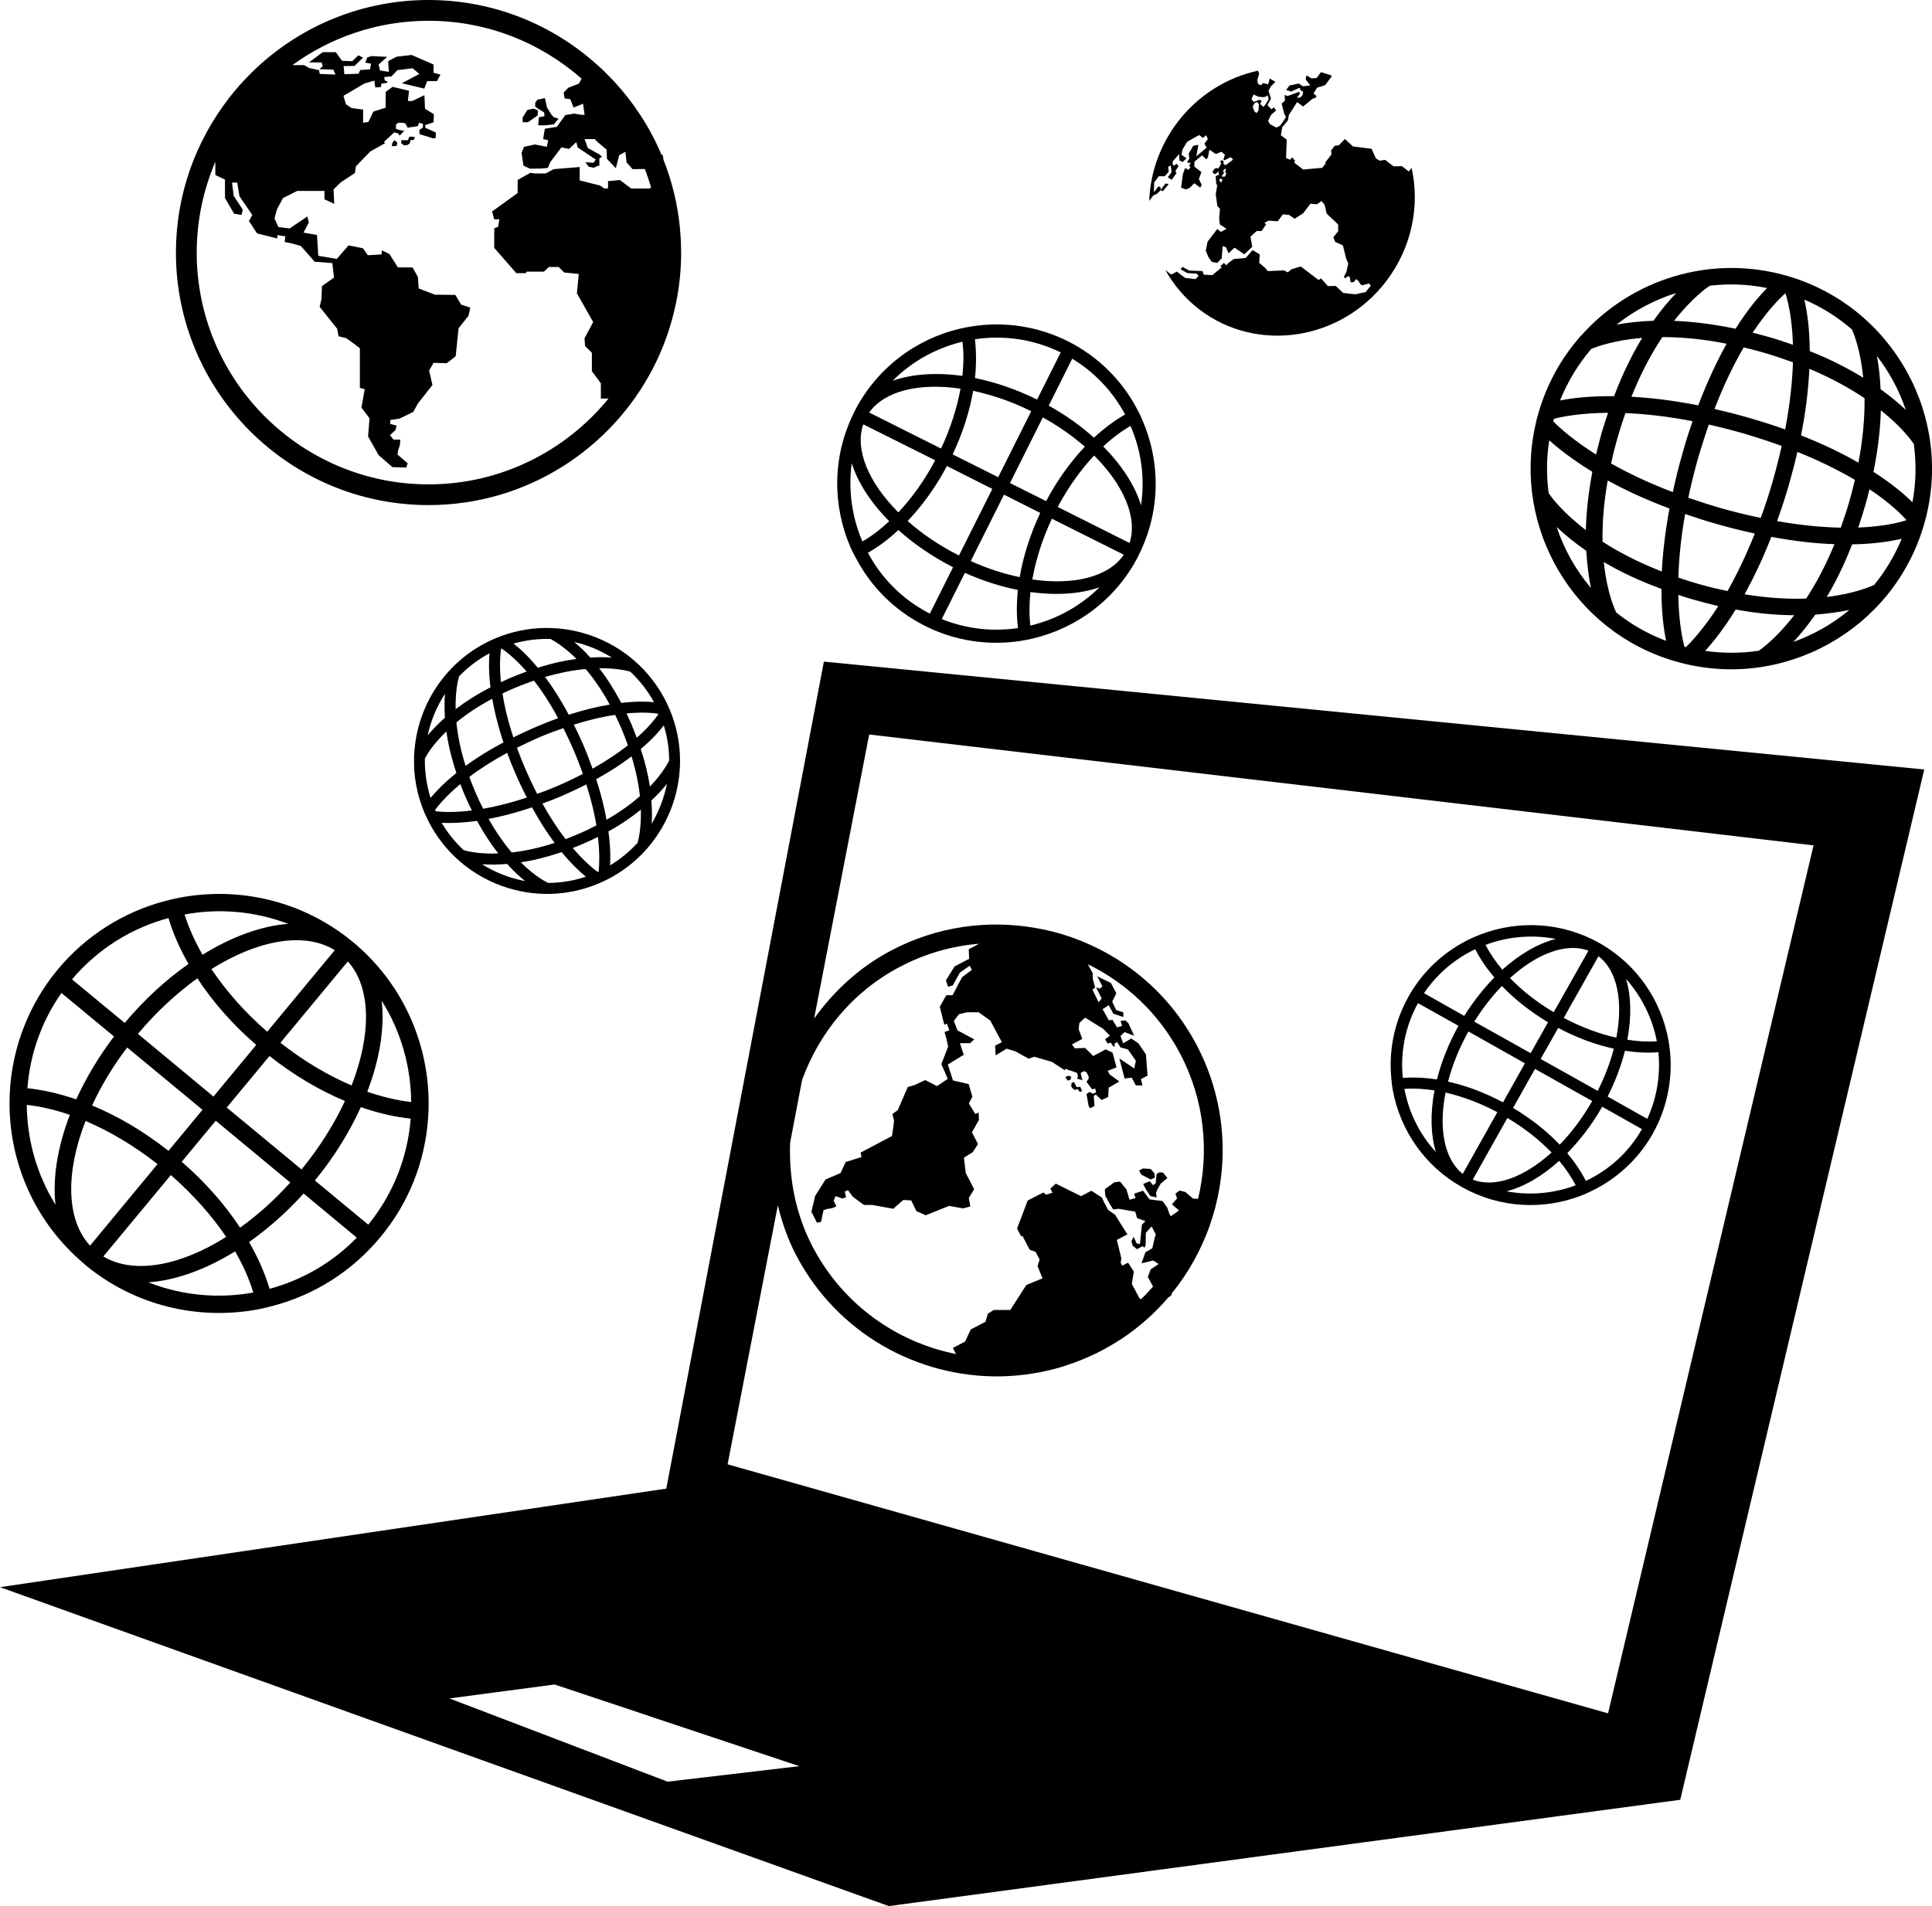
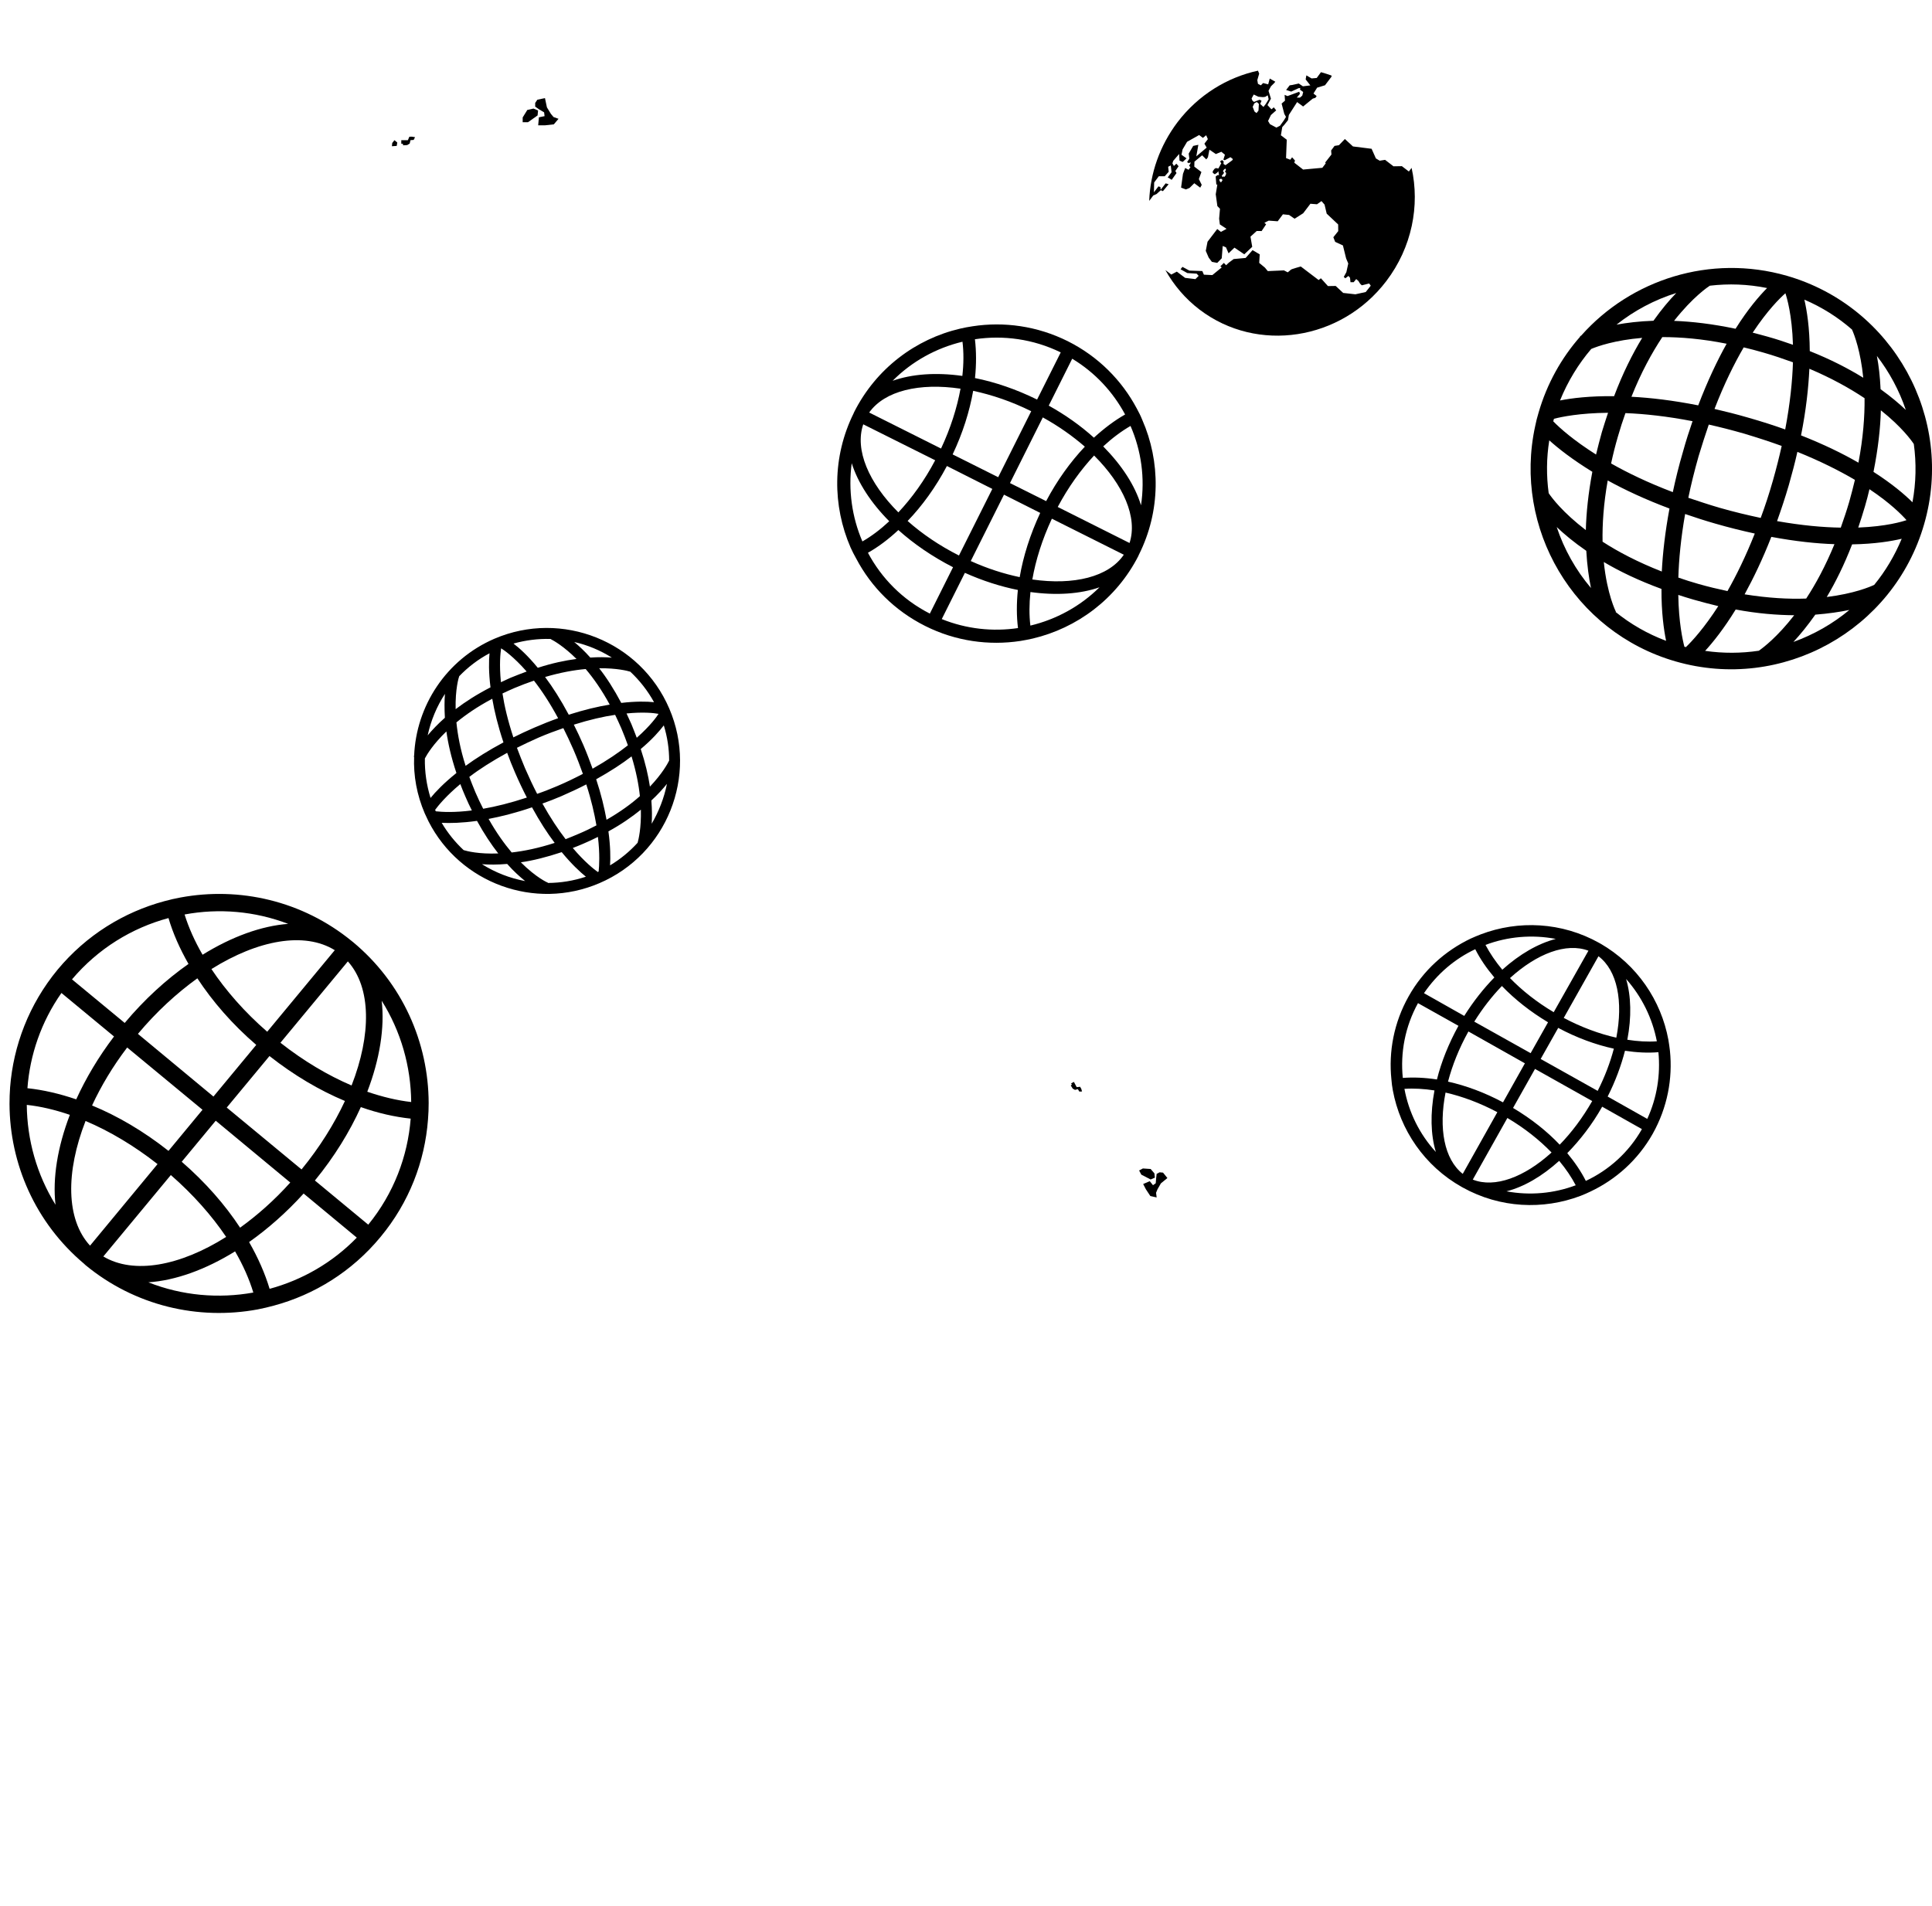
<svg xmlns="http://www.w3.org/2000/svg" version="1.1" id="Layer_1" x="0px" y="0px" width="29.652px" height="29.263px" viewBox="0 0 29.652 29.263" style="enable-background:new 0 0 29.652 29.263;" xml:space="preserve">
  <g>
-     <path d="M10.226,22.853L10.226,22.853L0,24.366l13.642,4.896l12.146-1.632l3.745-15.817l-16.888-1.656L10.226,22.853z M12.31,16.58   c0.262-0.719,0.769-1.352,1.497-1.735c0.391-0.207,0.806-0.323,1.221-0.357l-0.16,0.085l0.006,0.146l-0.224,0.118l-0.132,0.213   l0.033,0.099l0.072-0.021l0.109-0.197l0.151-0.105l0.033,0.063l-0.151,0.114l-0.146,0.276l-0.095-0.001l-0.1,0.177l0.069,0.278   l0.039-0.02l0.038,0.104l-0.074,0.026l0.025,0.087l0.031,0.136l-0.104,0.27l0.098,0.226l-0.165,0.112l-0.181-0.093l-0.161,0.076   l-0.106,0.03l-0.154,0.354l-0.082,0.062c0,0,0.02,0.09,0.024,0.099S13.69,17.44,13.69,17.44l-0.482,0.255l0.015,0.067l-0.243,0.077   L12.9,18.009l-0.229,0.098l-0.159,0.25l-0.059,0.244l0.085,0.169l0.063-0.012l0.038-0.179l0.056-0.02l0.076-0.011l0.066-0.029   l-0.043-0.086l0.031-0.07l0.104,0.036l0.056-0.018l-0.019-0.089l0.048-0.021l0.076,0.102l0.169,0.125l0.133,0.001l0.317,0.058   l0.154-0.135l0.122,0.006l0.079,0.165l0.144,0.063l0.358-0.143l0.217,0.038l0.109-0.03l-0.023-0.13l0.082-0.134l-0.129-0.249   l-0.028-0.236l0.135-0.084l0.081-0.125l-0.093-0.18l0.107-0.189l-0.004-0.114l-0.052,0.021l-0.098-0.161l0.053-0.105l-0.056-0.192   l-0.241-0.056l-0.079-0.245l0.244-0.149l-0.059-0.178l0.158-0.001l0.063-0.058l-0.258-0.138l-0.056-0.145l0.08-0.104l0.125-0.029   l0.178,0.001l0.178,0.128l0.176,0.331l-0.103,0.052l0.007,0.15l0.169-0.103l0.132,0.04l0.207,0.114l0.086-0.03l0.271,0.079   l0.199,0.13l0.005-0.024l0.183,0.063l0.012,0.054l-0.015,0.035l0.077,0.019l0.012,0.01l-0.02-0.055l-0.012-0.063l0.053-0.027   l0.036,0.016l0.032,0.063l0.002,0.035l-0.034,0.05l0.02,0.028l0.004-0.003l0.002,0.009l0.06,0.081l0.047-0.011l0.015,0.055   l-0.046,0.025l-0.056-0.029l-0.046,0.033l0.033,0.182c0,0,0,0-0.001,0l0.022,0.036l0.069-0.034l-0.011-0.154l0.031-0.023   l0.088,0.084l0.102-0.046l0.008-0.143l0.163-0.095l-0.15-0.11l-0.028-0.054l0.135-0.052l-0.06-0.226l-0.106-0.051l-0.191,0.102   l-0.126-0.124l-0.156,0.006l-0.045-0.06l0.159-0.085l-0.056-0.149l0.011-0.095l0.088-0.083l0.279,0.174l0.102,0.104l-0.075,0.055   L17,16.021l0.045-0.017l0.047,0.065l0.017-0.006l-0.005-0.037l0.041-0.03l0.053,0.084l0.084,0.022l0.006,0.002l-0.002,0.001   l0.026,0.007l0.121,0.173l-0.025,0.118l-0.228-0.154l0.08,0.308l0.109-0.013l0.063,0.118l0.102,0.002l-0.023-0.098l0.101-0.053   l-0.024-0.325l-0.116-0.171l-0.109-0.075l-0.125,0.076l-0.041-0.115l0.063-0.058l0.147,0.056l-0.089-0.193l-0.046-0.044   l-0.075,0.01l0.026,0.075l-0.078,0.024l-0.071-0.116l-0.056,0.006l-0.096-0.171c0,0,0.096-0.056,0.092-0.063   c-0.004-0.008,0.074,0.134,0.074,0.134l0.154,0.05l-0.001-0.071l-0.111-0.036l-0.06-0.128l0.063-0.129L17.05,15.09l-0.211-0.102   l0.081,0.154l-0.038,0.036l-0.059-0.02l0.085,0.171l-0.047,0.057l-0.095-0.193l0.042-0.033l-0.037-0.134l0.001-0.082l-0.075-0.141   c0.584,0.286,1.088,0.752,1.414,1.37c0.376,0.712,0.451,1.505,0.277,2.23l-0.076-0.002l-0.121-0.102l-0.088-0.022l-0.063,0.048   l0.026,0.072l-0.079,0.092l0.108,0.094l-0.127,0.089l-0.019-0.034l-0.036-0.102l-0.072-0.098l-0.198-0.025l-0.099-0.133   l-0.137,0.045l0.02,0.068l-0.092,0.025l-0.047-0.16l-0.098-0.119l-0.088,0.012l-0.145,0.105l0.006,0.097l0.07,0.131l0.053,0.084   l0.084-0.011l0.253,0.044l0.029,0.1l0.129,0.046L17.526,18.8l-0.03,0.298l-0.05-0.009l-0.048-0.102l-0.033,0.068l0.018,0.067   l0.067,0.056l0.085-0.047l0.033,0.022l0.015-0.038l0.003-0.19l0.089-0.097l0.064,0.123l-0.019,0.058l-0.034,0.154l-0.107,0.062   l-0.059,0.169l0.18-0.043l0.081,0.054l-0.122,0.083l-0.042,0.116l0.08,0.146c-0.058,0.067-0.118,0.132-0.183,0.194l-0.023-0.008   l-0.12-0.225l0.031-0.191l-0.089-0.136l-0.089,0.046L17.2,19.386l0.01-0.068l-0.069-0.283l0.162-0.085l-0.191-0.303l-0.104-0.071   l-0.067-0.125l-0.026-0.064l-0.165-0.107l-0.158,0.083l-0.389-0.192l-0.082,0.076l0.032,0.064l-0.099,0.03l-0.041-0.034   l-0.24,0.123l-0.164,0.431l0.062,0.117l0.022-0.003l0.111,0.211l0.089,0.032l0.063,0.118l-0.032,0.101l0.076,0.188l-0.248,0.102   l-0.246,0.383h-0.253l-0.091,0.057l-0.037,0.124l-0.226,0.119l-0.087,0.185l-0.188,0.099l0.05,0.093   c-0.909-0.181-1.73-0.754-2.195-1.634c-0.271-0.514-0.373-1.068-0.352-1.612L12.31,16.58z M10.246,27.352l-3.348-1.278l1.614-0.214   l3.756,1.254L10.246,27.352z M27.834,12.978L24.68,26.303L11.167,22.48l0.771-3.975c0.065,0.264,0.154,0.525,0.287,0.776   c0.629,1.19,1.854,1.864,3.118,1.849c0.269-0.004,0.54-0.039,0.808-0.106c0.067-0.016,0.136-0.036,0.203-0.059   c0.188-0.061,0.378-0.138,0.561-0.235c0.011-0.005,0.021-0.011,0.032-0.017c0.089-0.049,0.175-0.101,0.259-0.154   c0.278-0.184,0.521-0.402,0.729-0.646l0.002,0.002l0.046-0.035l-0.002-0.021c0.257-0.313,0.452-0.669,0.586-1.044   c0.008-0.025,0.017-0.051,0.024-0.074c0.023-0.071,0.045-0.143,0.063-0.214c0.209-0.807,0.129-1.693-0.289-2.486   c-0.423-0.802-1.117-1.367-1.911-1.649c-0.183-0.065-0.374-0.115-0.568-0.147c-0.73-0.127-1.507-0.024-2.21,0.348   c-0.488,0.257-0.878,0.622-1.181,1.043l0.845-4.36L27.834,12.978z" />
    <polygon points="8.351,1.725 8.358,1.783 8.271,1.801 8.26,1.924 8.364,1.924 8.5,1.909 8.572,1.824 8.496,1.797 8.455,1.748    8.394,1.648 8.364,1.506 8.247,1.531 8.214,1.58 8.214,1.637 8.271,1.677  " />
    <polygon points="8.251,1.772 8.258,1.696 8.188,1.667 8.093,1.688 8.022,1.803 8.022,1.876 8.104,1.876  " />
    <path d="M6.283,2.099L6.26,2.152H6.159v0.055h0.024c0,0,0.001,0.01,0.004,0.024L6.25,2.227l0.038-0.023L6.3,2.152l0.049-0.004   l0.021-0.042L6.322,2.098L6.283,2.099z" />
    <polygon points="6.02,2.195 6.015,2.245 6.089,2.24 6.097,2.188 6.054,2.152  " />
    <polygon points="17.646,18.133 17.545,18.177 17.587,18.258 17.655,18.361 17.752,18.383 17.743,18.311 17.765,18.258    17.817,18.167 17.917,18.085 17.85,18.002 17.797,17.997 17.752,18.021 17.745,18.081 17.738,18.165 17.696,18.195  " />
    <polygon points="17.66,18.107 17.725,18.079 17.718,18.014 17.66,17.946 17.541,17.938 17.483,17.969 17.517,18.033  " />
    <path d="M16.434,16.664l0.03,0.048l0.035,0.02l0.043-0.012l0.024,0.038l0.041-0.002l-0.012-0.041l-0.018-0.031l-0.052,0.006   l-0.043-0.081l-0.043,0.023l0.012,0.019C16.452,16.65,16.444,16.656,16.434,16.664z" />
-     <polygon points="16.431,16.574 16.44,16.525 16.393,16.516 16.351,16.534 16.386,16.59  " />
    <path d="M1.302,19.413c0.002,0.001,0.003,0.001,0.003,0.001c0.002,0.002,0.003,0.003,0.004,0.005   c0.764,0.632,1.737,0.851,2.645,0.683c0.084-0.017,0.166-0.035,0.248-0.058c0.62-0.167,1.198-0.521,1.638-1.054   c0.441-0.531,0.681-1.162,0.729-1.805c0.007-0.085,0.01-0.169,0.01-0.253c-0.003-0.924-0.399-1.837-1.164-2.472   c0,0-0.001-0.002-0.003-0.002c0,0-0.001-0.001-0.003-0.002c-0.002-0.003-0.005-0.005-0.008-0.007   c-0.763-0.624-1.729-0.838-2.63-0.671c-0.083,0.015-0.165,0.034-0.249,0.057c-0.62,0.167-1.197,0.52-1.638,1.051   c-0.439,0.532-0.679,1.165-0.729,1.807c-0.006,0.084-0.009,0.17-0.009,0.254c0.003,0.916,0.394,1.825,1.149,2.458   C1.297,19.408,1.3,19.411,1.302,19.413z M1.586,19.289l1.036-1.25c0.342,0.299,0.629,0.623,0.849,0.95   C2.762,19.436,2.052,19.568,1.586,19.289z M3.48,17.003l0.656-0.791c0.376,0.296,0.77,0.528,1.158,0.69   c-0.164,0.352-0.387,0.71-0.666,1.051L3.48,17.003z M4.455,18.154c-0.243,0.271-0.505,0.502-0.77,0.693   c-0.232-0.353-0.533-0.697-0.896-1.012l0.522-0.63L4.455,18.154z M3.276,16.834l-1.159-0.962c0.283-0.339,0.596-0.625,0.912-0.853   c0.234,0.356,0.537,0.707,0.904,1.022L3.276,16.834z M3.108,17.037l-0.522,0.631c-0.38-0.3-0.779-0.535-1.173-0.697   c0.138-0.298,0.318-0.6,0.539-0.89L3.108,17.037z M2.277,19.686c0.414-0.028,0.875-0.193,1.331-0.475   c0.123,0.212,0.218,0.427,0.28,0.632C3.354,19.939,2.795,19.891,2.277,19.686z M4.138,19.786c-0.07-0.233-0.176-0.476-0.315-0.718   c0.29-0.205,0.573-0.454,0.837-0.745L5.476,19C5.099,19.388,4.634,19.651,4.138,19.786z M5.652,18.801l-0.819-0.678   c0.298-0.364,0.533-0.747,0.705-1.127c0.263,0.093,0.521,0.151,0.765,0.177C6.258,17.75,6.044,18.32,5.652,18.801z M5.858,15.363   c0.296,0.47,0.448,1.01,0.453,1.555c-0.213-0.024-0.44-0.078-0.674-0.158C5.829,16.259,5.906,15.774,5.858,15.363z M5.396,16.664   c-0.363-0.155-0.735-0.375-1.092-0.656l1.035-1.249C5.7,15.163,5.7,15.885,5.396,16.664z M5.138,14.587l-1.037,1.252   c-0.347-0.302-0.635-0.631-0.856-0.962C3.958,14.43,4.673,14.299,5.138,14.587z M4.423,14.183   c-0.409,0.031-0.864,0.195-1.314,0.474c-0.121-0.209-0.214-0.418-0.276-0.618C3.36,13.941,3.91,13.987,4.423,14.183z M2.586,14.094   c0.067,0.229,0.172,0.468,0.307,0.704c-0.343,0.241-0.676,0.544-0.979,0.906l-0.809-0.669C1.505,14.562,2.025,14.245,2.586,14.094z    M0.943,15.244l0.807,0.668c-0.24,0.315-0.433,0.643-0.58,0.965c-0.259-0.088-0.511-0.146-0.749-0.171   C0.459,16.196,0.631,15.689,0.943,15.244z M0.852,18.495c-0.289-0.466-0.436-0.997-0.441-1.533   c0.209,0.022,0.433,0.075,0.661,0.153C0.883,17.609,0.805,18.088,0.852,18.495z M1.313,17.209c0.367,0.155,0.744,0.379,1.105,0.662   l-1.036,1.252C1.012,18.721,1.006,17.995,1.313,17.209z" />
    <path d="M13.142,8.577C13.37,9.009,13.729,9.374,14.2,9.61c0.468,0.235,0.979,0.303,1.46,0.23c0.063-0.011,0.127-0.022,0.19-0.037   c0.677-0.16,1.283-0.604,1.623-1.271c0.001-0.004,0.001-0.006,0.002-0.008s0.001-0.003,0.003-0.003l0.001-0.004   c0.337-0.673,0.333-1.432,0.052-2.072c-0.024-0.06-0.053-0.118-0.084-0.174c-0.229-0.431-0.59-0.798-1.059-1.033   c-0.47-0.234-0.979-0.303-1.461-0.229c-0.064,0.01-0.128,0.021-0.19,0.036c-0.682,0.159-1.291,0.611-1.629,1.284v0.003   c-0.001,0-0.001,0.001-0.003,0.002c0,0.002-0.002,0.005-0.002,0.008c-0.333,0.672-0.326,1.423-0.049,2.062   C13.081,8.463,13.109,8.52,13.142,8.577z M13.321,8.486c0.158-0.089,0.315-0.207,0.467-0.349c0.237,0.213,0.52,0.407,0.839,0.571   l-0.356,0.712C13.851,9.206,13.528,8.875,13.321,8.486z M13.93,7.998c0.223-0.232,0.43-0.517,0.603-0.844l0.697,0.352l-0.512,1.022   C14.417,8.376,14.152,8.195,13.93,7.998z M14.454,9.504l0.355-0.71c0.274,0.123,0.549,0.21,0.813,0.263   c-0.021,0.207-0.021,0.402,0.002,0.585C15.239,9.699,14.835,9.658,14.454,9.504z M15.65,8.86c-0.244-0.051-0.497-0.132-0.751-0.247   l0.51-1.019l0.556,0.28C15.81,8.207,15.704,8.542,15.65,8.86z M15.501,7.416l0.504-1.008c0.243,0.134,0.458,0.287,0.645,0.449   c-0.22,0.233-0.424,0.514-0.594,0.836L15.501,7.416z M15.814,9.604c-0.019-0.159-0.018-0.333,0.001-0.515   c0.398,0.055,0.766,0.03,1.06-0.073C16.579,9.309,16.211,9.509,15.814,9.604z M15.844,8.896c0.052-0.298,0.152-0.616,0.3-0.933   l1.104,0.553C17.015,8.859,16.478,8.987,15.844,8.896z M17.336,8.336l-1.102-0.553c0.162-0.306,0.354-0.571,0.558-0.79   C17.242,7.442,17.464,7.944,17.336,8.336z M17.512,7.757c-0.092-0.303-0.293-0.613-0.58-0.904c0.137-0.127,0.279-0.233,0.419-0.314   C17.516,6.917,17.575,7.34,17.512,7.757z M16.456,5.507c0.353,0.213,0.627,0.512,0.812,0.856c-0.162,0.092-0.321,0.212-0.479,0.356   c-0.199-0.18-0.433-0.347-0.693-0.492L16.456,5.507z M16.28,5.41l-0.363,0.724c-0.318-0.157-0.643-0.268-0.953-0.33   c0.022-0.211,0.021-0.41-0.001-0.596C15.397,5.143,15.856,5.203,16.28,5.41z M14.936,6c0.289,0.062,0.592,0.164,0.891,0.313   L15.32,7.326l-0.699-0.35C14.777,6.647,14.881,6.314,14.936,6z M14.772,5.246c0.02,0.16,0.019,0.338-0.002,0.525   c-0.403-0.057-0.774-0.03-1.07,0.075C13.996,5.547,14.371,5.342,14.772,5.246z M14.742,5.967c-0.054,0.294-0.152,0.606-0.299,0.919   L13.34,6.333C13.579,5.998,14.112,5.874,14.742,5.967z M13.249,6.514l1.104,0.552c-0.163,0.31-0.358,0.579-0.565,0.8   C13.334,7.412,13.115,6.906,13.249,6.514z M13.072,7.111c0.094,0.298,0.293,0.606,0.576,0.891c-0.136,0.127-0.274,0.231-0.412,0.31   C13.075,7.939,13.017,7.522,13.072,7.111z" />
    <path d="M21.377,16.739c0.112,0.604,0.482,1.16,1.061,1.485c0,0,0.001,0,0.002,0c0,0,0,0,0.002,0.002   c0.002,0,0.003,0.002,0.007,0.004c0.574,0.319,1.234,0.346,1.808,0.129c0.053-0.021,0.105-0.043,0.156-0.068   c0.388-0.184,0.726-0.484,0.953-0.886c0.225-0.402,0.308-0.847,0.264-1.273c-0.006-0.057-0.015-0.112-0.024-0.169   c-0.111-0.602-0.478-1.153-1.048-1.48c-0.002-0.001-0.004-0.002-0.007-0.002c0-0.002-0.002-0.002-0.002-0.002   c-0.001,0-0.001-0.002-0.002-0.002c-0.578-0.324-1.244-0.352-1.82-0.133c-0.052,0.02-0.104,0.042-0.155,0.065   c-0.389,0.186-0.727,0.484-0.953,0.888c-0.226,0.402-0.308,0.846-0.264,1.273C21.359,16.628,21.367,16.684,21.377,16.739z    M21.555,16.716c0.142-0.01,0.3-0.001,0.461,0.024c-0.066,0.353-0.059,0.679,0.021,0.945   C21.786,17.411,21.621,17.074,21.555,16.716z M22.186,16.773c0.258,0.059,0.527,0.159,0.795,0.301l-0.531,0.947   C22.165,17.797,22.078,17.323,22.186,16.773z M23.646,16.257l0.269-0.477c0.286,0.153,0.577,0.259,0.854,0.319   c-0.055,0.211-0.138,0.43-0.248,0.648L23.646,16.257z M24.437,16.903c-0.148,0.259-0.317,0.483-0.499,0.67   c-0.195-0.206-0.437-0.398-0.716-0.564l0.337-0.599L24.437,16.903z M23.492,16.168l-0.865-0.484   c0.129-0.207,0.273-0.391,0.424-0.547c0.195,0.203,0.434,0.393,0.708,0.557L23.492,16.168z M23.404,16.324l-0.336,0.599   c-0.283-0.151-0.569-0.257-0.844-0.318c0.066-0.251,0.169-0.511,0.313-0.77L23.404,16.324z M22.604,18.109l0.531-0.946   c0.266,0.157,0.493,0.339,0.678,0.53C23.396,18.072,22.942,18.243,22.604,18.109z M23.121,18.289   c0.267-0.068,0.546-0.23,0.809-0.468c0.104,0.124,0.189,0.251,0.254,0.375C23.85,18.322,23.481,18.356,23.121,18.289z    M24.339,18.129c-0.071-0.142-0.168-0.285-0.285-0.426c0.196-0.2,0.381-0.438,0.536-0.713l0.61,0.344   C24.995,17.695,24.69,17.964,24.339,18.129z M25.429,15.986c-0.141,0.01-0.294,0.001-0.453-0.024   c0.066-0.347,0.059-0.669-0.019-0.933C25.2,15.303,25.361,15.634,25.429,15.986z M25.453,16.153   c0.033,0.342-0.02,0.696-0.171,1.024l-0.608-0.343c0.119-0.235,0.207-0.474,0.266-0.703C25.119,16.158,25.292,16.167,25.453,16.153   z M24.807,15.93c-0.261-0.058-0.536-0.16-0.807-0.303l0.533-0.947C24.825,14.9,24.914,15.377,24.807,15.93z M24.379,14.595   l-0.533,0.944c-0.26-0.154-0.487-0.334-0.671-0.524C23.589,14.639,24.039,14.467,24.379,14.595z M23.878,14.414   c-0.27,0.07-0.553,0.232-0.821,0.473c-0.104-0.125-0.191-0.254-0.258-0.381C23.138,14.378,23.513,14.344,23.878,14.414z    M22.642,14.572c0.073,0.146,0.173,0.292,0.293,0.434c-0.166,0.17-0.322,0.367-0.462,0.59l-0.618-0.349   C22.059,14.948,22.33,14.719,22.642,14.572z M21.763,15.4l0.621,0.348c-0.151,0.275-0.263,0.554-0.33,0.824   c-0.185-0.029-0.36-0.036-0.524-0.024C21.491,16.163,21.563,15.764,21.763,15.4z" />
    <path d="M25.717,10.154c1.633,0.471,3.344-0.475,3.814-2.106c0.472-1.63-0.475-3.343-2.106-3.814   c-1.176-0.338-2.395,0.058-3.158,0.919c-0.008,0.004-0.015,0.006-0.017,0.008l0.003,0.006c-0.289,0.328-0.512,0.725-0.641,1.174   c-0.021,0.067-0.036,0.132-0.05,0.199C23.219,8.108,24.151,9.703,25.717,10.154z M24.796,9.395l0.005-0.002   c-0.002-0.006-0.135-0.265-0.186-0.765c0.242,0.144,0.536,0.285,0.885,0.413c-0.002,0.36,0.036,0.627,0.071,0.797   C25.283,9.73,25.023,9.579,24.796,9.395z M25.505,8.774c-0.369-0.145-0.67-0.303-0.909-0.458c-0.005-0.267,0.015-0.579,0.079-0.94   c0.26,0.143,0.572,0.29,0.948,0.431C25.555,8.173,25.519,8.497,25.505,8.774z M25.674,7.555c-0.379-0.144-0.692-0.295-0.947-0.44   c0.028-0.132,0.062-0.268,0.103-0.409c0.037-0.129,0.076-0.25,0.117-0.364c0.29,0.011,0.636,0.048,1.03,0.124   c-0.051,0.148-0.101,0.302-0.147,0.469C25.766,7.152,25.716,7.359,25.674,7.555z M27.186,8.242   c0.371,0.069,0.693,0.103,0.969,0.112c-0.138,0.336-0.287,0.611-0.434,0.835c-0.267,0.01-0.583-0.007-0.945-0.065   C26.91,8.879,27.051,8.588,27.186,8.242z M26.513,9.074c-0.145-0.031-0.291-0.065-0.448-0.11c-0.106-0.03-0.209-0.063-0.306-0.097   c0.008-0.275,0.038-0.601,0.104-0.976c0.145,0.05,0.295,0.099,0.455,0.145c0.217,0.063,0.422,0.113,0.614,0.155   C26.793,8.542,26.648,8.836,26.513,9.074z M27.023,7.951c-0.198-0.042-0.41-0.092-0.636-0.157   c-0.168-0.049-0.324-0.102-0.475-0.152c0.041-0.2,0.094-0.413,0.158-0.639c0.052-0.173,0.104-0.332,0.156-0.485   c0.171,0.038,0.346,0.083,0.532,0.136c0.212,0.063,0.405,0.126,0.587,0.192c-0.037,0.167-0.081,0.342-0.134,0.529   C27.152,7.582,27.09,7.771,27.023,7.951z M26.829,6.411c-0.179-0.052-0.35-0.095-0.515-0.133c0.148-0.384,0.303-0.696,0.448-0.945   c0.096,0.023,0.195,0.048,0.297,0.078c0.165,0.047,0.314,0.099,0.459,0.151c-0.009,0.285-0.043,0.63-0.119,1.031   C27.224,6.53,27.033,6.469,26.829,6.411z M26.064,6.223c-0.39-0.077-0.731-0.117-1.025-0.132c0.149-0.375,0.315-0.676,0.474-0.916   c0.279,0,0.608,0.026,0.987,0.102C26.357,5.533,26.208,5.846,26.064,6.223z M25.852,9.929c-0.027-0.103-0.087-0.372-0.094-0.796   c0.076,0.024,0.153,0.05,0.236,0.073c0.131,0.038,0.256,0.069,0.378,0.099c-0.216,0.335-0.4,0.536-0.497,0.629   C25.867,9.933,25.858,9.931,25.852,9.929z M26.994,9.99c-0.269,0.04-0.546,0.042-0.824,0.002c0.122-0.133,0.288-0.34,0.469-0.635   c0.337,0.063,0.636,0.086,0.898,0.088C27.279,9.778,27.063,9.942,26.994,9.99z M27.525,9.855c0.102-0.11,0.217-0.25,0.336-0.419   c0.203-0.016,0.379-0.042,0.523-0.072C28.13,9.576,27.838,9.742,27.525,9.855z M28.765,8.979c-0.068,0.032-0.314,0.135-0.728,0.186   c0.133-0.224,0.267-0.492,0.389-0.808c0.352-0.006,0.604-0.049,0.761-0.086C29.08,8.529,28.937,8.769,28.765,8.979z M29.25,6.293   c-0.102-0.097-0.229-0.204-0.387-0.318c-0.009-0.196-0.029-0.367-0.057-0.511C28.998,5.713,29.149,5.994,29.25,6.293z    M28.867,6.299c0.32,0.254,0.471,0.464,0.506,0.518c0.04,0.291,0.035,0.594-0.021,0.894c-0.118-0.118-0.311-0.283-0.598-0.467   C28.825,6.888,28.86,6.572,28.867,6.299z M28.692,7.51c0.321,0.214,0.496,0.393,0.569,0.475c-0.063,0.022-0.309,0.097-0.741,0.114   c0.036-0.106,0.071-0.216,0.104-0.329C28.651,7.679,28.672,7.595,28.692,7.51z M28.424,5.059c0.038,0.084,0.132,0.333,0.173,0.74   c-0.228-0.14-0.496-0.28-0.821-0.409c-0.002-0.363-0.045-0.627-0.083-0.79C27.964,4.716,28.21,4.872,28.424,5.059z M27.77,5.661   c0.344,0.146,0.622,0.302,0.847,0.452c0.003,0.277-0.021,0.607-0.094,0.99c-0.238-0.138-0.531-0.281-0.881-0.419   C27.72,6.293,27.756,5.953,27.77,5.661z M28.469,7.367c-0.025,0.106-0.054,0.217-0.086,0.332c-0.041,0.143-0.087,0.274-0.131,0.401   C27.979,8.096,27.655,8.067,27.274,8c0.062-0.174,0.123-0.355,0.181-0.555c0.051-0.179,0.095-0.347,0.131-0.508   C27.942,7.081,28.235,7.229,28.469,7.367z M27.402,4.502c0.022,0.065,0.102,0.328,0.116,0.791c-0.125-0.044-0.253-0.087-0.39-0.125   c-0.077-0.022-0.152-0.041-0.228-0.061C27.127,4.764,27.316,4.578,27.402,4.502z M26.242,4.386   c0.287-0.034,0.583-0.024,0.879,0.036c-0.122,0.123-0.295,0.324-0.484,0.625c-0.353-0.074-0.667-0.111-0.944-0.121   C25.983,4.557,26.215,4.404,26.242,4.386z M25.727,4.498c-0.104,0.107-0.225,0.25-0.35,0.426c-0.222,0.008-0.41,0.031-0.567,0.06   C25.083,4.767,25.395,4.602,25.727,4.498z M24.422,5.357c0.102-0.043,0.365-0.135,0.782-0.17c-0.147,0.243-0.297,0.539-0.431,0.895   c-0.374-0.004-0.651,0.03-0.83,0.066C24.062,5.854,24.225,5.588,24.422,5.357z M23.85,6.429c0.116-0.03,0.396-0.088,0.83-0.092   c-0.032,0.095-0.063,0.192-0.095,0.297c-0.033,0.118-0.062,0.232-0.089,0.344c-0.345-0.218-0.555-0.405-0.657-0.51   C23.842,6.455,23.846,6.442,23.85,6.429z M23.778,6.76c0.14,0.126,0.355,0.295,0.661,0.483c-0.063,0.334-0.093,0.632-0.1,0.895   c-0.355-0.271-0.525-0.499-0.57-0.567C23.733,7.307,23.734,7.033,23.778,6.76z M24.346,8.456c0.013,0.227,0.04,0.417,0.072,0.571   c-0.234-0.276-0.412-0.594-0.526-0.936C24.008,8.201,24.157,8.326,24.346,8.456z" />
    <path d="M7.59,9.805c-0.745,0.321-1.203,1.035-1.234,1.797c-0.002,0.006-0.005,0.009-0.006,0.012l0.006,0.003   c-0.012,0.289,0.041,0.586,0.163,0.87c0.019,0.042,0.038,0.082,0.058,0.123c0.483,0.948,1.631,1.374,2.623,0.948   c1.035-0.443,1.516-1.646,1.072-2.68C9.828,9.843,8.625,9.362,7.59,9.805z M8.729,10.972c-0.125-0.234-0.247-0.424-0.363-0.579   c0.237-0.069,0.446-0.107,0.623-0.122c0.119,0.14,0.246,0.32,0.369,0.546C9.178,10.846,8.968,10.896,8.729,10.972z M8.8,11.506   c0.057,0.132,0.103,0.254,0.146,0.374c-0.12,0.063-0.249,0.126-0.392,0.187c-0.108,0.046-0.21,0.086-0.31,0.12   c-0.062-0.12-0.123-0.249-0.186-0.394c-0.046-0.108-0.086-0.213-0.124-0.313c0.103-0.051,0.212-0.104,0.331-0.156   c0.133-0.057,0.26-0.104,0.381-0.146C8.697,11.279,8.748,11.387,8.8,11.506z M8.566,11.026c-0.116,0.041-0.238,0.089-0.367,0.145   c-0.115,0.05-0.22,0.099-0.32,0.149c-0.085-0.259-0.138-0.484-0.167-0.674c0.059-0.028,0.12-0.056,0.185-0.084   C8,10.519,8.1,10.481,8.195,10.449C8.312,10.598,8.438,10.789,8.566,11.026z M7.904,11.859c0.06,0.139,0.121,0.267,0.182,0.385   c-0.255,0.084-0.479,0.139-0.67,0.172c-0.041-0.081-0.081-0.162-0.12-0.254c-0.035-0.081-0.064-0.16-0.093-0.235   c0.152-0.117,0.348-0.242,0.581-0.37C7.819,11.655,7.859,11.755,7.904,11.859z M8.165,12.394c0.119,0.217,0.236,0.399,0.348,0.546   c-0.25,0.081-0.472,0.126-0.66,0.147c-0.113-0.135-0.235-0.303-0.354-0.515C7.691,12.535,7.914,12.48,8.165,12.394z M8.325,12.336   c0.096-0.034,0.191-0.071,0.294-0.115c0.139-0.061,0.264-0.119,0.379-0.179c0.077,0.237,0.125,0.448,0.156,0.629   c-0.086,0.045-0.178,0.09-0.276,0.131c-0.067,0.029-0.134,0.056-0.197,0.081C8.568,12.736,8.448,12.557,8.325,12.336z    M8.954,11.439c-0.049-0.113-0.098-0.217-0.147-0.314C9.051,11.048,9.263,11,9.441,10.974c0.032,0.065,0.063,0.136,0.095,0.207   c0.039,0.091,0.071,0.178,0.101,0.261c-0.141,0.111-0.319,0.233-0.542,0.359C9.053,11.685,9.008,11.565,8.954,11.439z    M9.616,10.953c0.253-0.025,0.418-0.008,0.491,0.006c-0.023,0.037-0.119,0.177-0.334,0.367c-0.025-0.067-0.054-0.138-0.083-0.211   C9.665,11.059,9.641,11.006,9.616,10.953z M10.038,10.78c-0.111-0.012-0.279-0.015-0.503,0.011   c-0.113-0.213-0.227-0.39-0.339-0.532c0.271-0.003,0.437,0.04,0.478,0.053C9.815,10.444,9.94,10.602,10.038,10.78z M9.391,10.096   c-0.095-0.008-0.203-0.01-0.331-0.001C8.973,9.997,8.889,9.919,8.813,9.856C9.018,9.902,9.213,9.984,9.391,10.096z M8.448,9.809   c0.055,0.028,0.208,0.116,0.4,0.307c-0.175,0.023-0.372,0.064-0.594,0.136C8.101,10.065,7.971,9.949,7.881,9.88   C8.07,9.827,8.26,9.804,8.448,9.809z M7.691,9.953c0.039,0.023,0.189,0.125,0.392,0.356C8,10.339,7.918,10.372,7.831,10.407   c-0.05,0.023-0.096,0.044-0.143,0.066C7.661,10.202,7.68,10.027,7.691,9.953z M7.727,11.397c-0.232,0.124-0.423,0.245-0.581,0.36   c-0.081-0.253-0.122-0.477-0.141-0.667c0.142-0.117,0.321-0.241,0.55-0.363C7.588,10.92,7.642,11.143,7.727,11.397z M7.048,10.381   c0.134-0.139,0.288-0.258,0.465-0.352c-0.011,0.114-0.014,0.291,0.015,0.523c-0.213,0.11-0.39,0.224-0.535,0.335   C6.986,10.576,7.041,10.399,7.048,10.381z M6.829,10.652c-0.008,0.102-0.009,0.224-0.001,0.367   c-0.109,0.096-0.195,0.188-0.264,0.27C6.613,11.062,6.703,10.846,6.829,10.652z M6.521,11.643c0.035-0.066,0.13-0.222,0.33-0.414   c0.026,0.186,0.074,0.399,0.154,0.638c-0.193,0.155-0.321,0.289-0.397,0.383C6.546,12.05,6.517,11.844,6.521,11.643z M6.678,12.433   c0.047-0.064,0.166-0.212,0.387-0.396c0.024,0.063,0.048,0.125,0.077,0.19c0.032,0.075,0.065,0.146,0.1,0.215   c-0.269,0.034-0.455,0.024-0.553,0.013C6.686,12.449,6.682,12.44,6.678,12.433z M6.779,12.632c0.126,0.006,0.308,0.003,0.542-0.03   c0.108,0.197,0.219,0.363,0.326,0.5c-0.297,0.012-0.479-0.035-0.531-0.051C6.986,12.93,6.872,12.789,6.779,12.632z M7.397,13.267   c0.106,0.008,0.234,0.009,0.387-0.004c0.1,0.113,0.195,0.198,0.276,0.263C7.824,13.482,7.601,13.395,7.397,13.267z M8.408,13.555   l0.001-0.004c-0.003,0-0.18-0.077-0.415-0.313c0.184-0.026,0.395-0.079,0.627-0.156c0.15,0.183,0.282,0.305,0.371,0.377   C8.8,13.523,8.603,13.554,8.408,13.555z M9.188,13.379c-0.004,0.003-0.01,0.005-0.013,0.008c-0.058-0.042-0.202-0.154-0.384-0.369   c0.051-0.02,0.101-0.039,0.153-0.062c0.082-0.035,0.16-0.071,0.233-0.108C9.208,13.111,9.197,13.291,9.188,13.379z M9.15,11.963   c0.219-0.122,0.398-0.239,0.543-0.351c0.07,0.229,0.11,0.435,0.128,0.61c-0.131,0.118-0.301,0.241-0.512,0.363   C9.276,12.404,9.227,12.195,9.15,11.963z M9.786,12.938c-0.122,0.134-0.262,0.25-0.423,0.347c0.008-0.12,0.006-0.294-0.025-0.522   c0.199-0.108,0.361-0.223,0.498-0.333C9.843,12.71,9.801,12.885,9.786,12.938z M10.002,12.646c0.006-0.099,0.006-0.219-0.005-0.357   c0.1-0.092,0.177-0.179,0.239-0.255C10.193,12.25,10.112,12.457,10.002,12.646z M9.975,12.076c-0.026-0.171-0.07-0.363-0.141-0.577   c0.179-0.15,0.289-0.278,0.354-0.363c0.055,0.179,0.082,0.36,0.082,0.54C10.247,11.723,10.164,11.877,9.975,12.076z" />
    <path d="M17.75,2.979l0.066-0.059l0.032,0.015l0.088-0.107L17.89,2.815l-0.076,0.098L17.81,2.872l-0.03-0.011L17.71,2.952   l0.004-0.151l0.071-0.095h0.091l0.061-0.069L17.929,2.56l0.04-0.02l0.012,0.104c0,0-0.063,0.085-0.06,0.081   c0.004-0.004,0.062,0.036,0.062,0.036l0.074-0.104l-0.018-0.032l0.05-0.073l-0.034-0.039l-0.038,0.035l-0.023-0.04l0.013-0.039   l0.09-0.105l0.006,0.102l0.049,0.02l0.059-0.055l-0.078-0.055l0.017-0.082l0.069-0.117l0.185-0.104l0.058,0.044l0.05-0.041   l0.026,0.06l-0.053,0.07l0.035,0.06l-0.159,0.134l0.031-0.177L18.313,2.24l-0.069,0.118l0.002,0.017l0.001,0.005l0.007,0.056   l-0.035,0.053l0.028,0.016l0.021-0.012l0.007,0.007L18.25,2.545l0.021,0.021l-0.029,0.041L18.19,2.579l-0.034,0.09L18.127,2.88   l0.072,0.028l0.057-0.022l0.074-0.073l0.091,0.068l0.023-0.043L18.4,2.749l0.039-0.108L18.33,2.558l0.002-0.076l0.118-0.098   l0.064,0.063l0.025-0.032l0.023-0.117l0.099,0.067l0.084-0.035L18.8,2.375l-0.024,0.076l0.021,0.009l0.088-0.047l0.038,0.03   l-0.014,0.022h-0.002l-0.098,0.071l-0.031-0.019l0.002-0.04l-0.025-0.02l-0.03,0.022l0.019,0.027l-0.03,0.055l-0.005,0.005   l0.002,0.002l-0.012,0.019l-0.038-0.007l-0.021,0.012l-0.027,0.037l0.001,0.025l0.03,0.021l0.032-0.021l0.028-0.028L18.7,2.637   l0.009,0.051l-0.024,0.001L18.658,2.71l0.01,0.125l0.016-0.004l-0.025,0.151l0.025,0.182l0.04,0.041l-0.013,0.152l0.011,0.088   l0.103,0.068l-0.086,0.047l-0.057-0.044l-0.149,0.195l-0.027,0.14l0.045,0.104L18.6,4.02l0.082,0.016l0.069-0.071l0.015-0.189   l0.05,0.021l0.04,0.092l0.09-0.087l0.151,0.102l0.122-0.115l-0.027-0.156l0.096-0.087l0.075,0.001l0.069-0.103l-0.026-0.024   l0.066-0.033l0.138,0.01L19.69,3.29l0.095,0.01l0.084,0.058l0.132-0.084l0.111-0.146l0.101,0.008l0.069-0.049l0.047,0.054   l0.033,0.139l0.176,0.166l0.001,0.102l-0.075,0.094l0.028,0.071l0.119,0.055l0.049,0.199l0.033,0.078l-0.029,0.133l-0.04,0.073   l0.024,0.021l0.048-0.036l0.024,0.028l0.007,0.068h0.049l0.039-0.048l0.034,0.03l0.025,0.04l0.026,0.026l0.114-0.028l0.024,0.034   l-0.077,0.097l-0.159,0.035l-0.187-0.021L20.5,4.39l-0.119,0.002l-0.108-0.12l-0.035,0.027l-0.274-0.208   c0,0-0.146,0.041-0.149,0.047c-0.005,0.006-0.051,0.043-0.051,0.043l-0.058-0.03l-0.248,0.011l-0.045-0.054l-0.087-0.072   l0.008-0.131L19.224,3.84l-0.106,0.12l-0.184,0.017l-0.074,0.055l-0.042,0.04l-0.034-0.036L18.73,4.088l0.021,0.017l-0.144,0.118   l-0.13-0.006l-0.024-0.056l-0.199-0.007l-0.106-0.057l-0.029,0.037l0.104,0.058l0.143,0.009l0.031,0.034l-0.05,0.05l-0.158-0.019   l-0.127-0.096l-0.085,0.045l-0.091-0.069c0.129,0.231,0.305,0.44,0.526,0.608c0.884,0.672,2.17,0.475,2.865-0.439   c0.394-0.519,0.517-1.158,0.388-1.738l-0.042,0.056l-0.107-0.082l-0.129,0.002l-0.129-0.099l-0.083,0.013l-0.058-0.035   l-0.066-0.148l-0.286-0.036l-0.124-0.114L20.55,2.229L20.482,2.24L20.43,2.31l0.005,0.062l-0.096,0.123l0.008,0.013l-0.052,0.068   L20,2.603l-0.135-0.105l0.01-0.034l-0.044-0.049l-0.028,0.037l-0.065-0.025l0.011-0.282l-0.09-0.068l0.021-0.126l0.03-0.033   l0.058-0.073l0.013-0.08l0.127-0.198L20,1.635l0.148-0.121l0.04-0.012l0.02-0.027l-0.049-0.039l0.056-0.09l0.121-0.037l0.1-0.132   V1.16c-0.054-0.019-0.107-0.037-0.162-0.052l-0.065,0.089L20.13,1.204l-0.08-0.047l-0.011,0.062l0.072,0.092l-0.114,0.014   l-0.064-0.043l-0.098,0.022L19.794,1.31l-0.055,0.071l0.078,0.025l0.113-0.052l0.027-0.003l-0.005,0.025l0.049,0.036l-0.014,0.056   l-0.035,0.03h-0.049l0.048-0.057l-0.01-0.033l-0.181,0.067l-0.044-0.019l0.006,0.089l-0.052,0.045l0.041,0.158l0.026,0.047   l-0.034,0.055L19.646,1.93l-0.056,0.029l-0.099-0.053l-0.029-0.049l0.044-0.091l0.081-0.072L19.55,1.648l-0.036,0.03l-0.061-0.065   l0.053-0.098l-0.037-0.121l0.038-0.07l0.05-0.049l0.016-0.021l-0.085-0.048l-0.024,0.089l-0.078-0.02l-0.034,0.035l-0.045-0.023   l-0.01-0.057l0.029-0.1l-0.019-0.045c-0.471,0.102-0.915,0.372-1.234,0.79c-0.276,0.366-0.42,0.789-0.435,1.209L17.7,3.001   L17.75,2.979z M18.74,2.801l-0.021-0.021l-0.006-0.028l0.03-0.009l0.021,0.021L18.74,2.801z M18.814,2.684l-0.02,0.032   c-0.008-0.006-0.014-0.01-0.014-0.01l-0.008,0.013L18.75,2.701l0.037-0.047L18.77,2.625l0.014-0.02l0.021-0.018l0.012,0.022   l-0.017,0.025l0.019,0.022L18.814,2.684z M19.315,1.698l-0.03,0.038l-0.032-0.025L19.226,1.64l0.025-0.053l0.038-0.021l0.032,0.029   L19.315,1.698z M19.242,1.451l0.072,0.034l0.068,0.006l0.036-0.004l0.039-0.024l0.014,0.061l-0.043,0.07l-0.037,0.048l-0.05-0.047   l0.021-0.048l-0.029-0.016L19.283,1.55l-0.036,0.015l-0.025-0.02l-0.013-0.033L19.242,1.451z" />
-     <path d="M6.577,7.754c1.504,0,2.809-0.86,3.452-2.114c0.138-0.269,0.244-0.556,0.316-0.854c0.019-0.075,0.035-0.152,0.049-0.23   c0.039-0.22,0.06-0.445,0.06-0.678c0-0.012,0-0.026-0.001-0.039c-0.001-0.114-0.007-0.228-0.017-0.337   C10.4,3.132,10.312,2.775,10.18,2.445h0.003L10.171,2.38l-0.021-0.009C9.974,1.953,9.725,1.575,9.423,1.247   c-0.021-0.021-0.04-0.042-0.061-0.063c-0.058-0.06-0.116-0.118-0.179-0.173C8.496,0.384,7.58,0,6.577,0   C5.566,0,4.644,0.39,3.953,1.027C3.792,1.177,3.643,1.338,3.51,1.512C3.004,2.167,2.7,2.987,2.7,3.877   C2.7,6.015,4.439,7.754,6.577,7.754z M3.305,2.484v0.203l0.148,0.07V3.04l0.14,0.241L3.708,3.3l0.017-0.083l-0.138-0.21   L3.561,2.803h0.08l0.034,0.21L3.872,3.3L3.821,3.393l0.124,0.19l0.311,0.078V3.609l0.123,0.019l-0.01,0.087l0.096,0.019   l0.152,0.042L4.83,4.018l0.271,0.021l0.025,0.223L4.941,4.392L4.934,4.589L4.906,4.711l0.269,0.336l0.021,0.115   c0,0,0.098,0.026,0.109,0.026c0.011,0,0.218,0.157,0.218,0.157v0.609l0.075,0.021L5.547,6.256l0.124,0.166L5.649,6.7l0.163,0.288   l0.212,0.184l0.212,0.005l0.02-0.066L6.101,6.979l0.009-0.065l0.028-0.081L6.143,6.75L6.038,6.748L5.986,6.682l0.086-0.084   l0.014-0.064L5.987,6.507l0.005-0.06l0.141-0.021l0.21-0.103l0.071-0.129L6.637,5.91L6.586,5.688L6.654,5.57l0.203,0.006   l0.137-0.108L7.038,5.04l0.153-0.194l0.027-0.123l-0.14-0.046L6.988,4.527L6.674,4.524L6.426,4.428L6.414,4.252L6.332,4.106   L6.106,4.104L5.977,3.9L5.861,3.843L5.855,3.906l-0.21,0.012L5.57,3.811L5.35,3.767L5.169,3.975L4.885,3.927l-0.02-0.32   L4.658,3.571L4.74,3.414L4.717,3.323L4.445,3.507L4.273,3.486L4.213,3.352L4.25,3.215L4.344,3.04l0.218-0.109H4.98V3.06l0.15,0.069   L5.119,2.908l0.109-0.107l0.219-0.145l0.015-0.102l0.22-0.228l0.23-0.129l-0.02-0.018L6.05,2.033l0.059,0.015l0.026,0.033   l0.06-0.065l0.015-0.008L6.143,1.999L6.077,1.978V1.913l0.035-0.028H6.19L6.226,1.9l0.031,0.061l0.036-0.005V1.95l0.013,0.003   l0.108-0.016L6.43,1.885L6.491,1.9v0.057L6.434,1.998L6.442,2.06L6.64,2.122l0.001,0.003L6.686,2.12l0.003-0.085L6.531,1.963   L6.523,1.922l0.131-0.044l0.005-0.125L6.523,1.671l-0.009-0.21l-0.187,0.09H6.26l0.018-0.158l-0.253-0.06L5.919,1.411v0.242   L5.73,1.713L5.655,1.871L5.573,1.885V1.682L5.396,1.659L5.309,1.601l-0.037-0.13l0.317-0.187l0.156-0.047L5.76,1.343l0.087-0.007   l0.007-0.052l0.091-0.013l0.001-0.019l-0.04-0.016L5.896,1.183l0.112-0.01l0.067-0.07l0.003-0.006l0,0l0.021-0.02l0.233-0.029   l0.104,0.087L6.167,1.278L6.512,1.36l0.045-0.115h0.15L6.76,1.145L6.654,1.117V0.99L6.318,0.844L6.089,0.87L5.958,0.938l0.01,0.165   L5.832,1.082L5.811,0.99l0.131-0.117L5.704,0.861l-0.067,0.02L5.607,0.962l0.089,0.015L5.679,1.065l-0.151,0.01L5.504,1.132   l-0.22,0.007c0,0-0.005-0.124-0.014-0.124s0.171-0.003,0.171-0.003l0.131-0.127L5.5,0.849L5.406,0.94L5.249,0.933L5.154,0.801   H4.953l-0.21,0.157h0.192l0.018,0.057L4.902,1.062l0.214,0.007l0.033,0.076l-0.241-0.01L4.896,1.077l-0.15-0.033L4.667,0.999   L4.487,1c0.587-0.427,1.309-0.681,2.09-0.681c0.9,0,1.722,0.337,2.35,0.889L8.884,1.284L8.72,1.348L8.65,1.423l0.017,0.089   l0.085,0.01l0.051,0.128l0.146-0.058l0.023,0.171H8.93L8.809,1.744L8.676,1.767L8.547,1.947l-0.185,0.03L8.336,2.135l0.078,0.018   L8.393,2.254L8.208,2.218L8.041,2.254L8.005,2.348l0.029,0.195l0.099,0.046l0.165-0.001l0.111-0.01l0.036-0.089l0.172-0.227   l0.116,0.024l0.112-0.104l0.021,0.081l0.277,0.187L9.111,2.498L8.985,2.491l0.048,0.067l0.078,0.017L9.2,2.538L9.198,2.43   l0.04-0.021L9.207,2.375L9.021,2.272L8.973,2.135h0.154l0.048,0.048L9.31,2.298l0.005,0.14l0.137,0.145l0.051-0.2L9.598,2.33   l0.019,0.164l0.092,0.103l0.187-0.003c0.036,0.091,0.067,0.186,0.097,0.28l-0.021,0.02H9.688l-0.174-0.13L9.332,2.781v0.112H9.274   L9.212,2.849l-0.315-0.08V2.564L8.498,2.597L8.374,2.663H8.215L8.138,2.654L7.945,2.762v0.201L7.553,3.246l0.032,0.122h0.079   l-0.02,0.115l-0.058,0.02L7.585,3.805l0.339,0.388h0.149l0.008-0.023h0.267l0.077-0.071h0.15l0.083,0.084l0.225,0.023L8.854,4.502   l0.25,0.442l-0.133,0.25l0.009,0.119l0.104,0.103v0.283l0.138,0.185v0.235h0.117C8.684,6.922,7.689,7.436,6.577,7.436   c-1.961,0-3.558-1.597-3.558-3.559C3.02,3.385,3.121,2.913,3.305,2.484z" />
  </g>
  <g>
</g>
  <g>
</g>
  <g>
</g>
  <g>
</g>
  <g>
</g>
  <g>
</g>
  <g>
</g>
  <g>
</g>
  <g>
</g>
  <g>
</g>
  <g>
</g>
  <g>
</g>
  <g>
</g>
  <g>
</g>
  <g>
</g>
</svg>